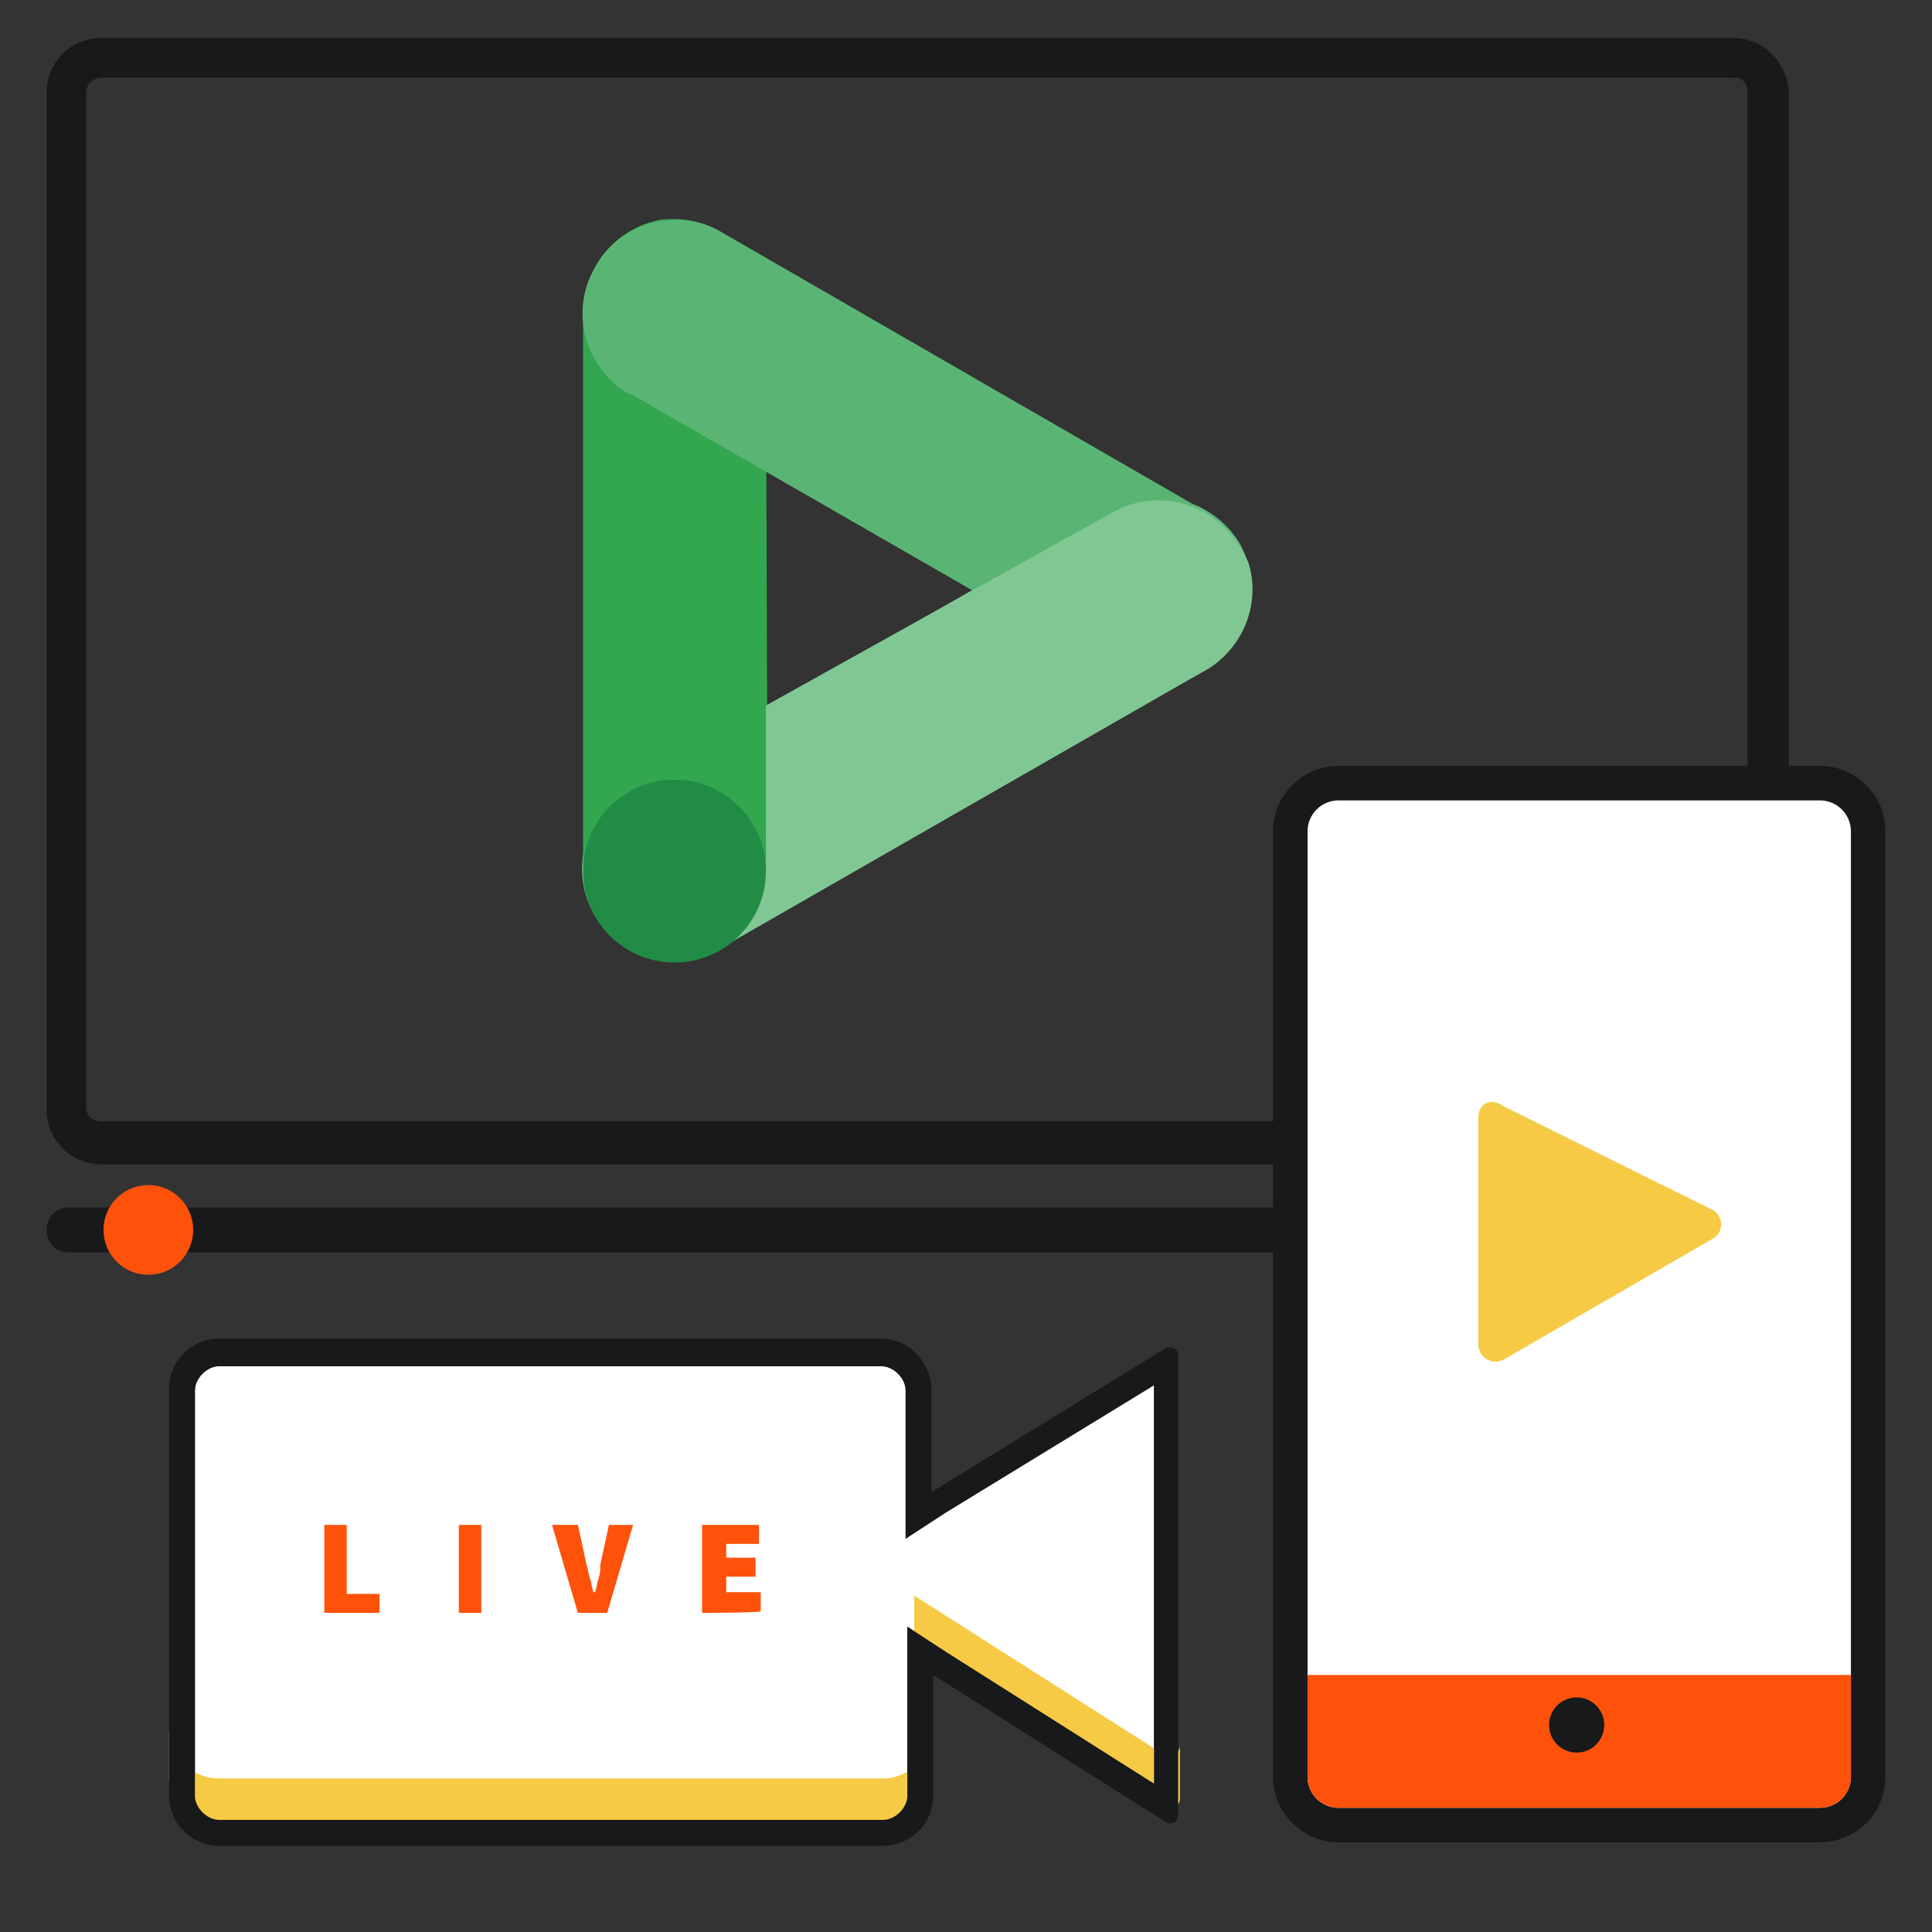
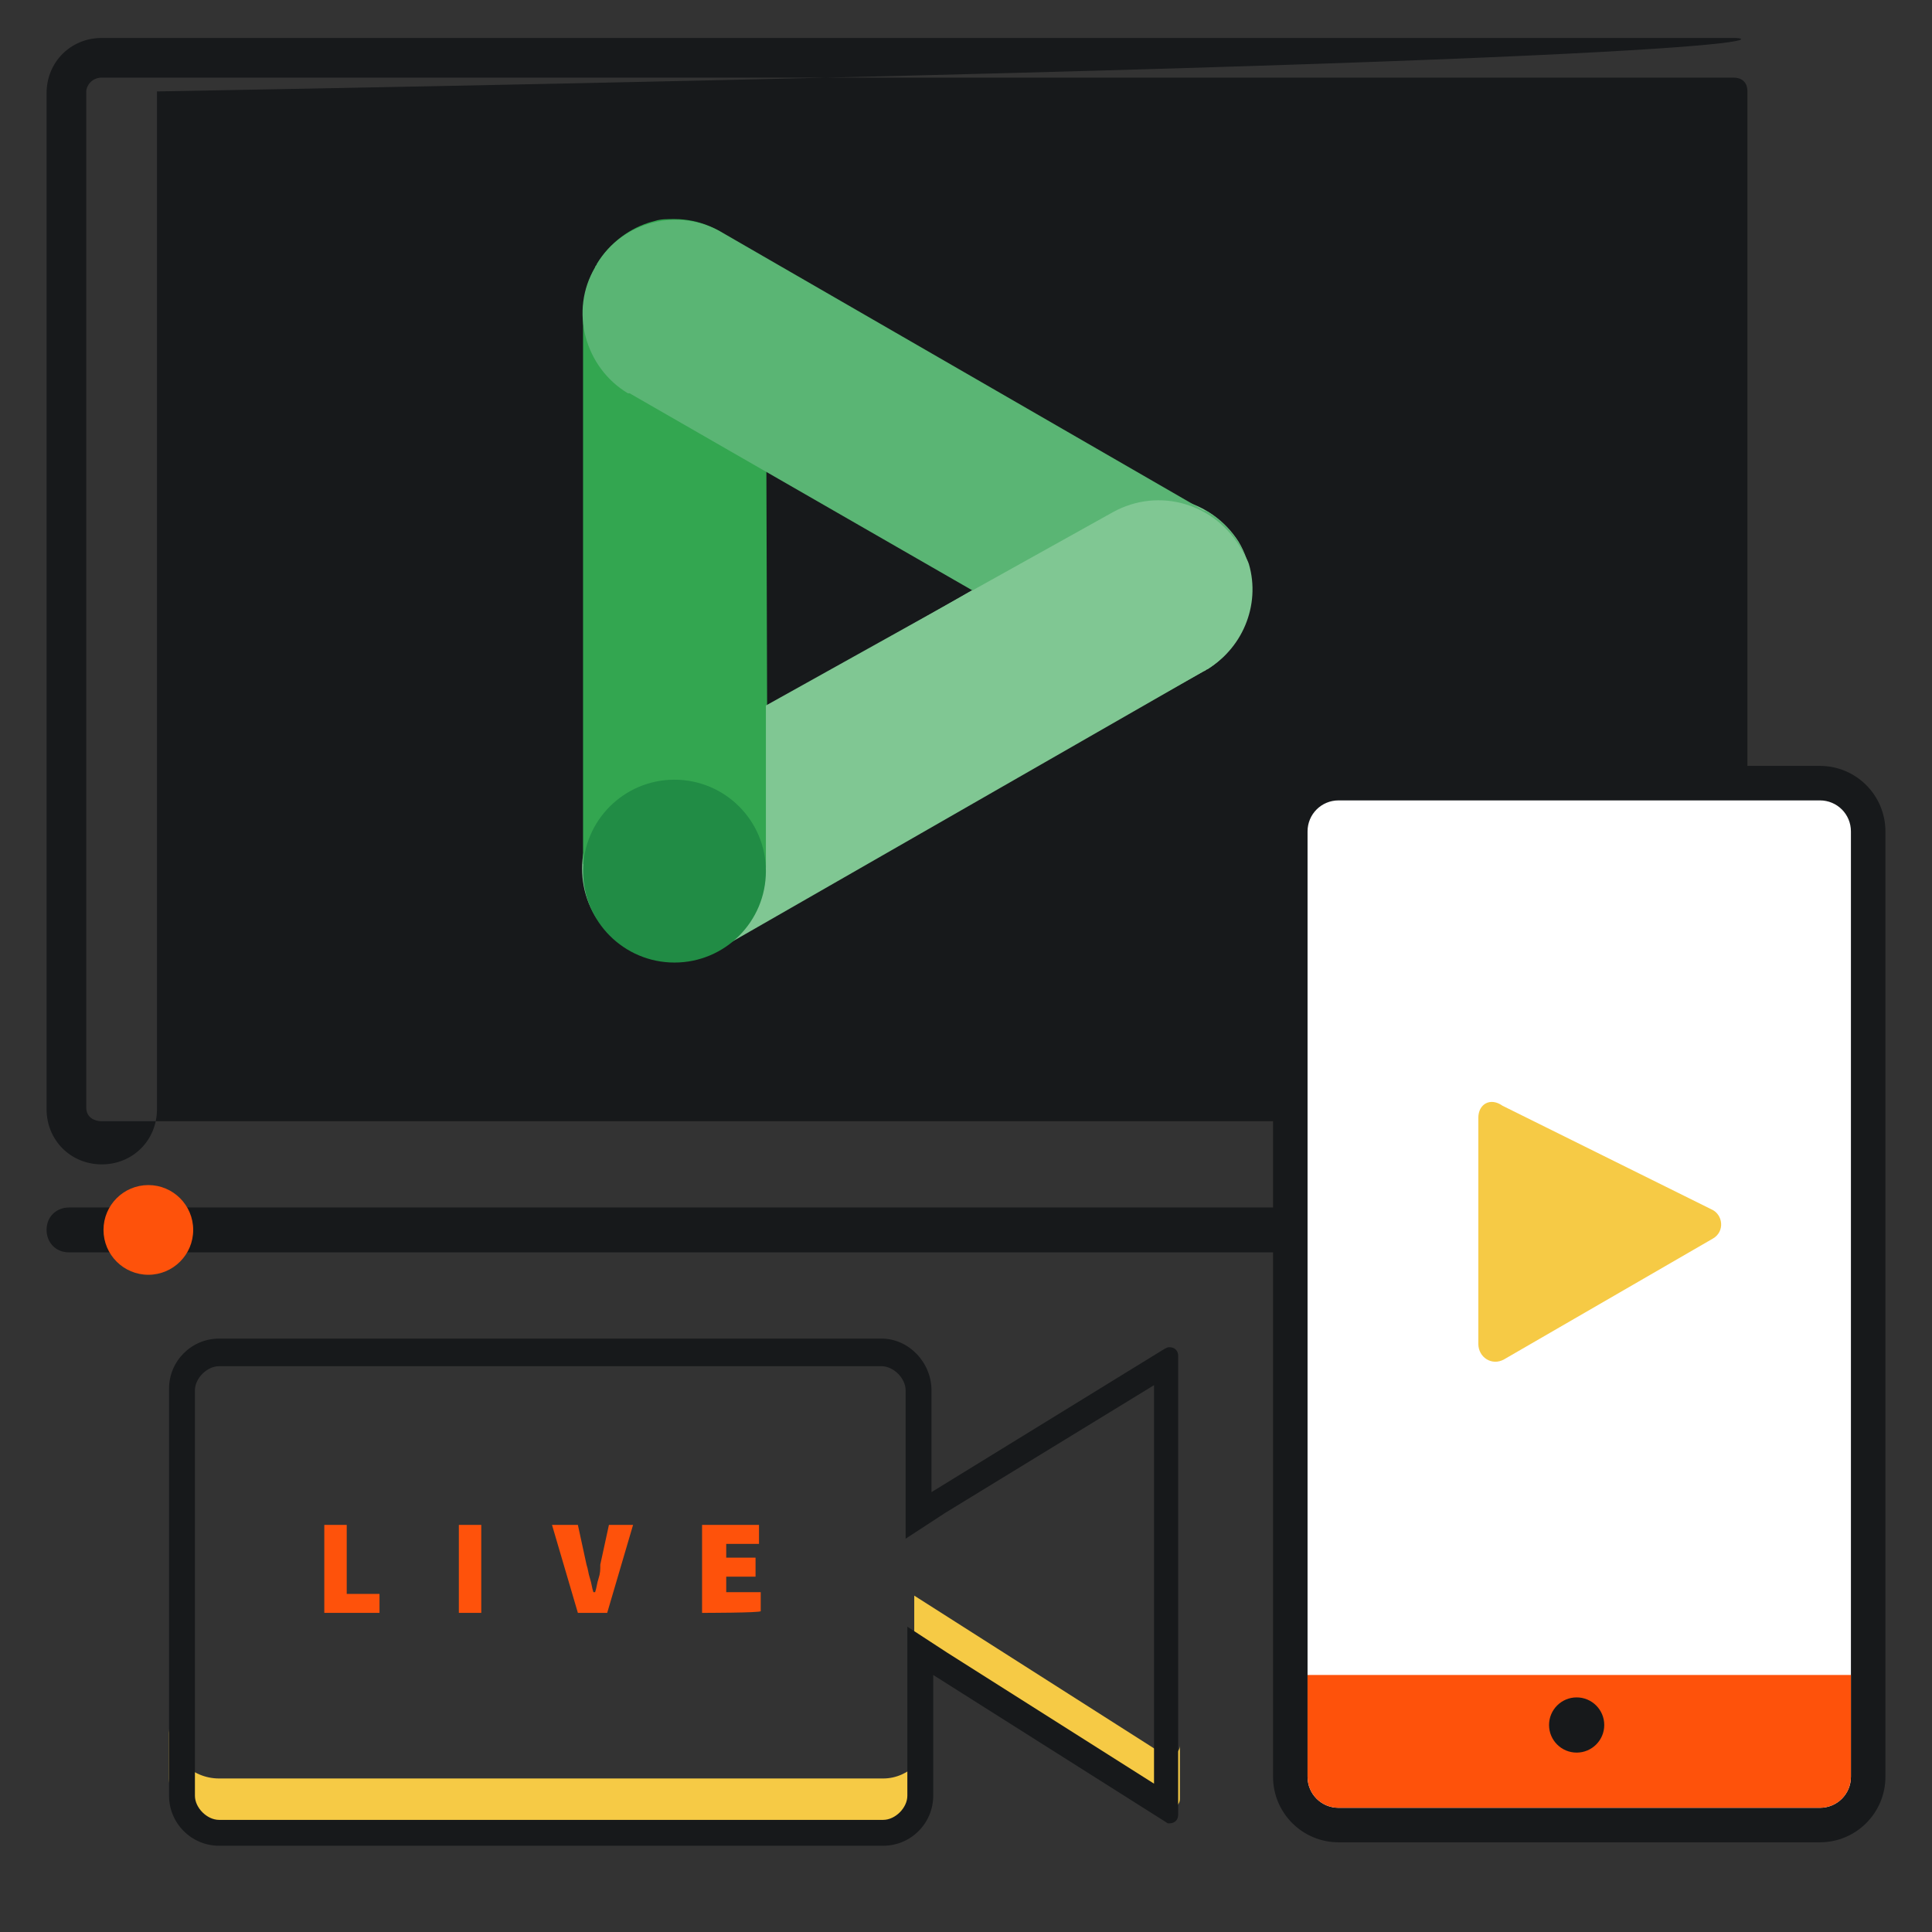
<svg xmlns="http://www.w3.org/2000/svg" version="1.1" id="Layer_1" x="0px" y="0px" viewBox="0 0 112 112" style="enable-background:new 0 0 112 112;" xml:space="preserve">
  <rect x="0" y="0" width="112" height="112" fill="#333333" stroke="none" />
  <style type="text/css">
	.st0{fill:#17191B;}
	.st1{fill:#FFFFFF;}
	.st2{fill:#FE520B;}
	.st3{fill:#80C793;}
	.st4{fill:#33A650;}
	.st5{fill:#5AB574;}
	.st6{fill:#218C45;}
	.st7{fill:#F6CA45;}
</style>
  <g>
    <g>
      <g id="Group_3869_1_" transform="translate(-160 -155)">
        <g id="Rectangle_958_1_" transform="translate(160 155)">
          <g>
            <g>
-               <path class="st0" d="M100.5,4.5c0.4,0,0.8,0.2,0.8,0.8v58.9c0,0.4-0.2,0.8-0.8,0.8H5.9C5.5,65,5,64.8,5,64.2V5.3        C5,5,5.3,4.5,5.9,4.5L100.5,4.5 M100.5,2.2H5.9c-1.8,0-3.2,1.4-3.2,3.2v58.9c0,1.8,1.4,3.2,3.2,3.2h94.6        c1.8,0,3.2-1.4,3.2-3.2V5.3C103.6,3.6,102.2,2.2,100.5,2.2L100.5,2.2z" />
+               <path class="st0" d="M100.5,4.5c0.4,0,0.8,0.2,0.8,0.8v58.9c0,0.4-0.2,0.8-0.8,0.8H5.9C5.5,65,5,64.8,5,64.2V5.3        C5,5,5.3,4.5,5.9,4.5L100.5,4.5 M100.5,2.2H5.9c-1.8,0-3.2,1.4-3.2,3.2v58.9c0,1.8,1.4,3.2,3.2,3.2c1.8,0,3.2-1.4,3.2-3.2V5.3C103.6,3.6,102.2,2.2,100.5,2.2L100.5,2.2z" />
            </g>
          </g>
        </g>
        <g id="Line_4_1_">
          <path class="st0" d="M262.3,227.6H164c-0.8,0-1.3-0.6-1.3-1.3c0-0.8,0.6-1.3,1.3-1.3h98.4c0.8,0,1.3,0.6,1.3,1.3      C263.6,227,262.9,227.6,262.3,227.6z" />
        </g>
      </g>
    </g>
    <g>
      <g>
        <path class="st1" d="M77.6,105.8c-1.5,0-2.8-1.2-2.8-2.8V48.2c0-1.5,1.2-2.8,2.8-2.8h27.9c1.5,0,2.8,1.2,2.8,2.8V103     c0,1.5-1.2,2.8-2.8,2.8C105.5,105.8,77.6,105.8,77.6,105.8z" />
        <path class="st0" d="M105.5,46.4c1,0,1.8,0.8,1.8,1.8V103c0,1-0.8,1.8-1.8,1.8H77.6c-1,0-1.8-0.8-1.8-1.8V48.2     c0-1,0.8-1.8,1.8-1.8H105.5 M105.5,44.4H77.6c-2.1,0-3.8,1.7-3.8,3.8V103c0,2.1,1.7,3.8,3.8,3.8h27.9c2.1,0,3.8-1.7,3.8-3.8V48.2     C109.3,46.1,107.6,44.4,105.5,44.4L105.5,44.4z" />
      </g>
      <path class="st2" d="M105.5,104.8H77.6c-1,0-1.8-0.8-1.8-1.8v-5.9h31.5v5.9C107.3,104,106.5,104.8,105.5,104.8z" />
      <circle class="st0" cx="91.4" cy="100" r="1.6" />
    </g>
  </g>
  <g>
    <path class="st3" d="M64.4,29.6c2.5-1.5,5.8-0.7,7.4,1.8c1.5,2.5,0.7,5.8-1.8,7.4c-0.1,0-0.1,0.1-0.2,0.1L41.9,54.9   c-2.5,1.5-5.8,0.7-7.4-1.8c-1.5-2.5-0.7-5.8,1.8-7.4c0.1,0,0.1-0.1,0.2-0.1L64.4,29.6z" />
    <path class="st4" d="M44.4,18.1c0-3-2.4-5.4-5.3-5.4c-0.4,0-0.8,0-1.1,0.1c-2.5,0.6-4.2,2.9-4.2,5.4v31.9l10.7,0.2L44.4,18.1z" />
    <path class="st5" d="M64.5,38.9c2.6,1.3,5.8,0.5,7.3-2c1.5-2.5,0.7-5.8-1.9-7.3c0,0,0,0-0.1,0L41.9,13.5c-2.5-1.5-5.8-0.7-7.3,1.8   c0,0.1-0.1,0.1-0.1,0.2c-1.5,2.5-0.6,5.8,1.9,7.3c0,0,0,0,0.1,0L64.5,38.9z" />
    <path class="st3" d="M69.8,38.9L44.4,53.1V40.9l20.1-11.2c2.7-1.5,6-0.5,7.5,2.2c0.1,0.2,0.3,0.5,0.4,0.8   C73.1,35.1,72,37.7,69.8,38.9z" />
    <circle class="st6" cx="39.1" cy="50.5" r="5.3" />
  </g>
  <path class="st7" d="M85.7,64.8v13.1c0,0.8,0.8,1.3,1.5,0.9l12.1-7c0.7-0.4,0.6-1.4-0.1-1.7l-12.1-6C86.4,63.6,85.7,64,85.7,64.8z" />
  <circle class="st2" cx="8.6" cy="71.3" r="2.6" />
  <g>
-     <path class="st1" d="M51.1,79.2c0.7,0,1.4,0.7,1.4,1.4v5.9v2.7l2.3-1.5l12.1-7.4v23.1l-12-7.6l-2.3-1.5v2.8v7   c0,0.7-0.7,1.4-1.4,1.4H12.7c-0.7,0-1.4-0.7-1.4-1.4V80.6c0-0.7,0.7-1.4,1.4-1.4H51.1" />
    <g>
      <g>
        <path class="st7" d="M54,100.2v2.9c0,1.6-1.3,2.9-2.9,2.9H12.7c-1.6,0-2.9-1.3-2.9-2.9v-2.9c0,1.6,1.3,2.9,2.9,2.9h38.5     C52.7,103.1,54,101.8,54,100.2z" />
      </g>
      <g>
        <path class="st7" d="M68.4,101.2v3.1c0,0.4-0.5,0.7-0.8,0.4L53,95.6v-3.1l14.6,9.3C67.9,101.9,68.4,101.6,68.4,101.2z" />
      </g>
      <g>
        <path class="st0" d="M51.1,79.2c0.7,0,1.4,0.7,1.4,1.4v5.9v2.7l2.3-1.5l12.1-7.4v23.1l-12-7.6l-2.3-1.5v2.8v7     c0,0.7-0.7,1.4-1.4,1.4H12.7c-0.7,0-1.4-0.7-1.4-1.4V80.6c0-0.7,0.7-1.4,1.4-1.4H51.1 M51.1,77.6H12.7c-1.6,0-2.9,1.3-2.9,2.9     v23.6c0,1.6,1.3,2.9,2.9,2.9h38.5c1.6,0,2.9-1.3,2.9-2.9v-7l13.6,8.6c0,0,0.1,0,0.1,0c0.3,0,0.5-0.2,0.5-0.5V78.6     c0-0.3-0.2-0.5-0.5-0.5c-0.1,0-0.1,0-0.3,0.1L54,86.5v-5.9C54,79,52.7,77.6,51.1,77.6L51.1,77.6z" />
      </g>
      <g>
        <path class="st2" d="M18.8,93.5v-5.1h1.3v4H22v1.1L18.8,93.5L18.8,93.5z" />
        <path class="st2" d="M26.6,93.5v-5.1h1.3v5.1H26.6z" />
        <path class="st2" d="M33.5,93.5l-1.5-5.1h1.5l0.5,2.3c0.1,0.3,0.1,0.5,0.2,0.8s0.1,0.5,0.2,0.8h0.1c0.1-0.3,0.1-0.5,0.2-0.8     s0.1-0.5,0.1-0.8l0.5-2.3h1.4l-1.5,5.1H33.5z" />
        <path class="st2" d="M40.7,93.5v-5.1H44v1.1h-1.9v0.8h1.7v1.1h-1.7v0.9h2v1.1C44.1,93.5,40.7,93.5,40.7,93.5z" />
      </g>
    </g>
  </g>
</svg>